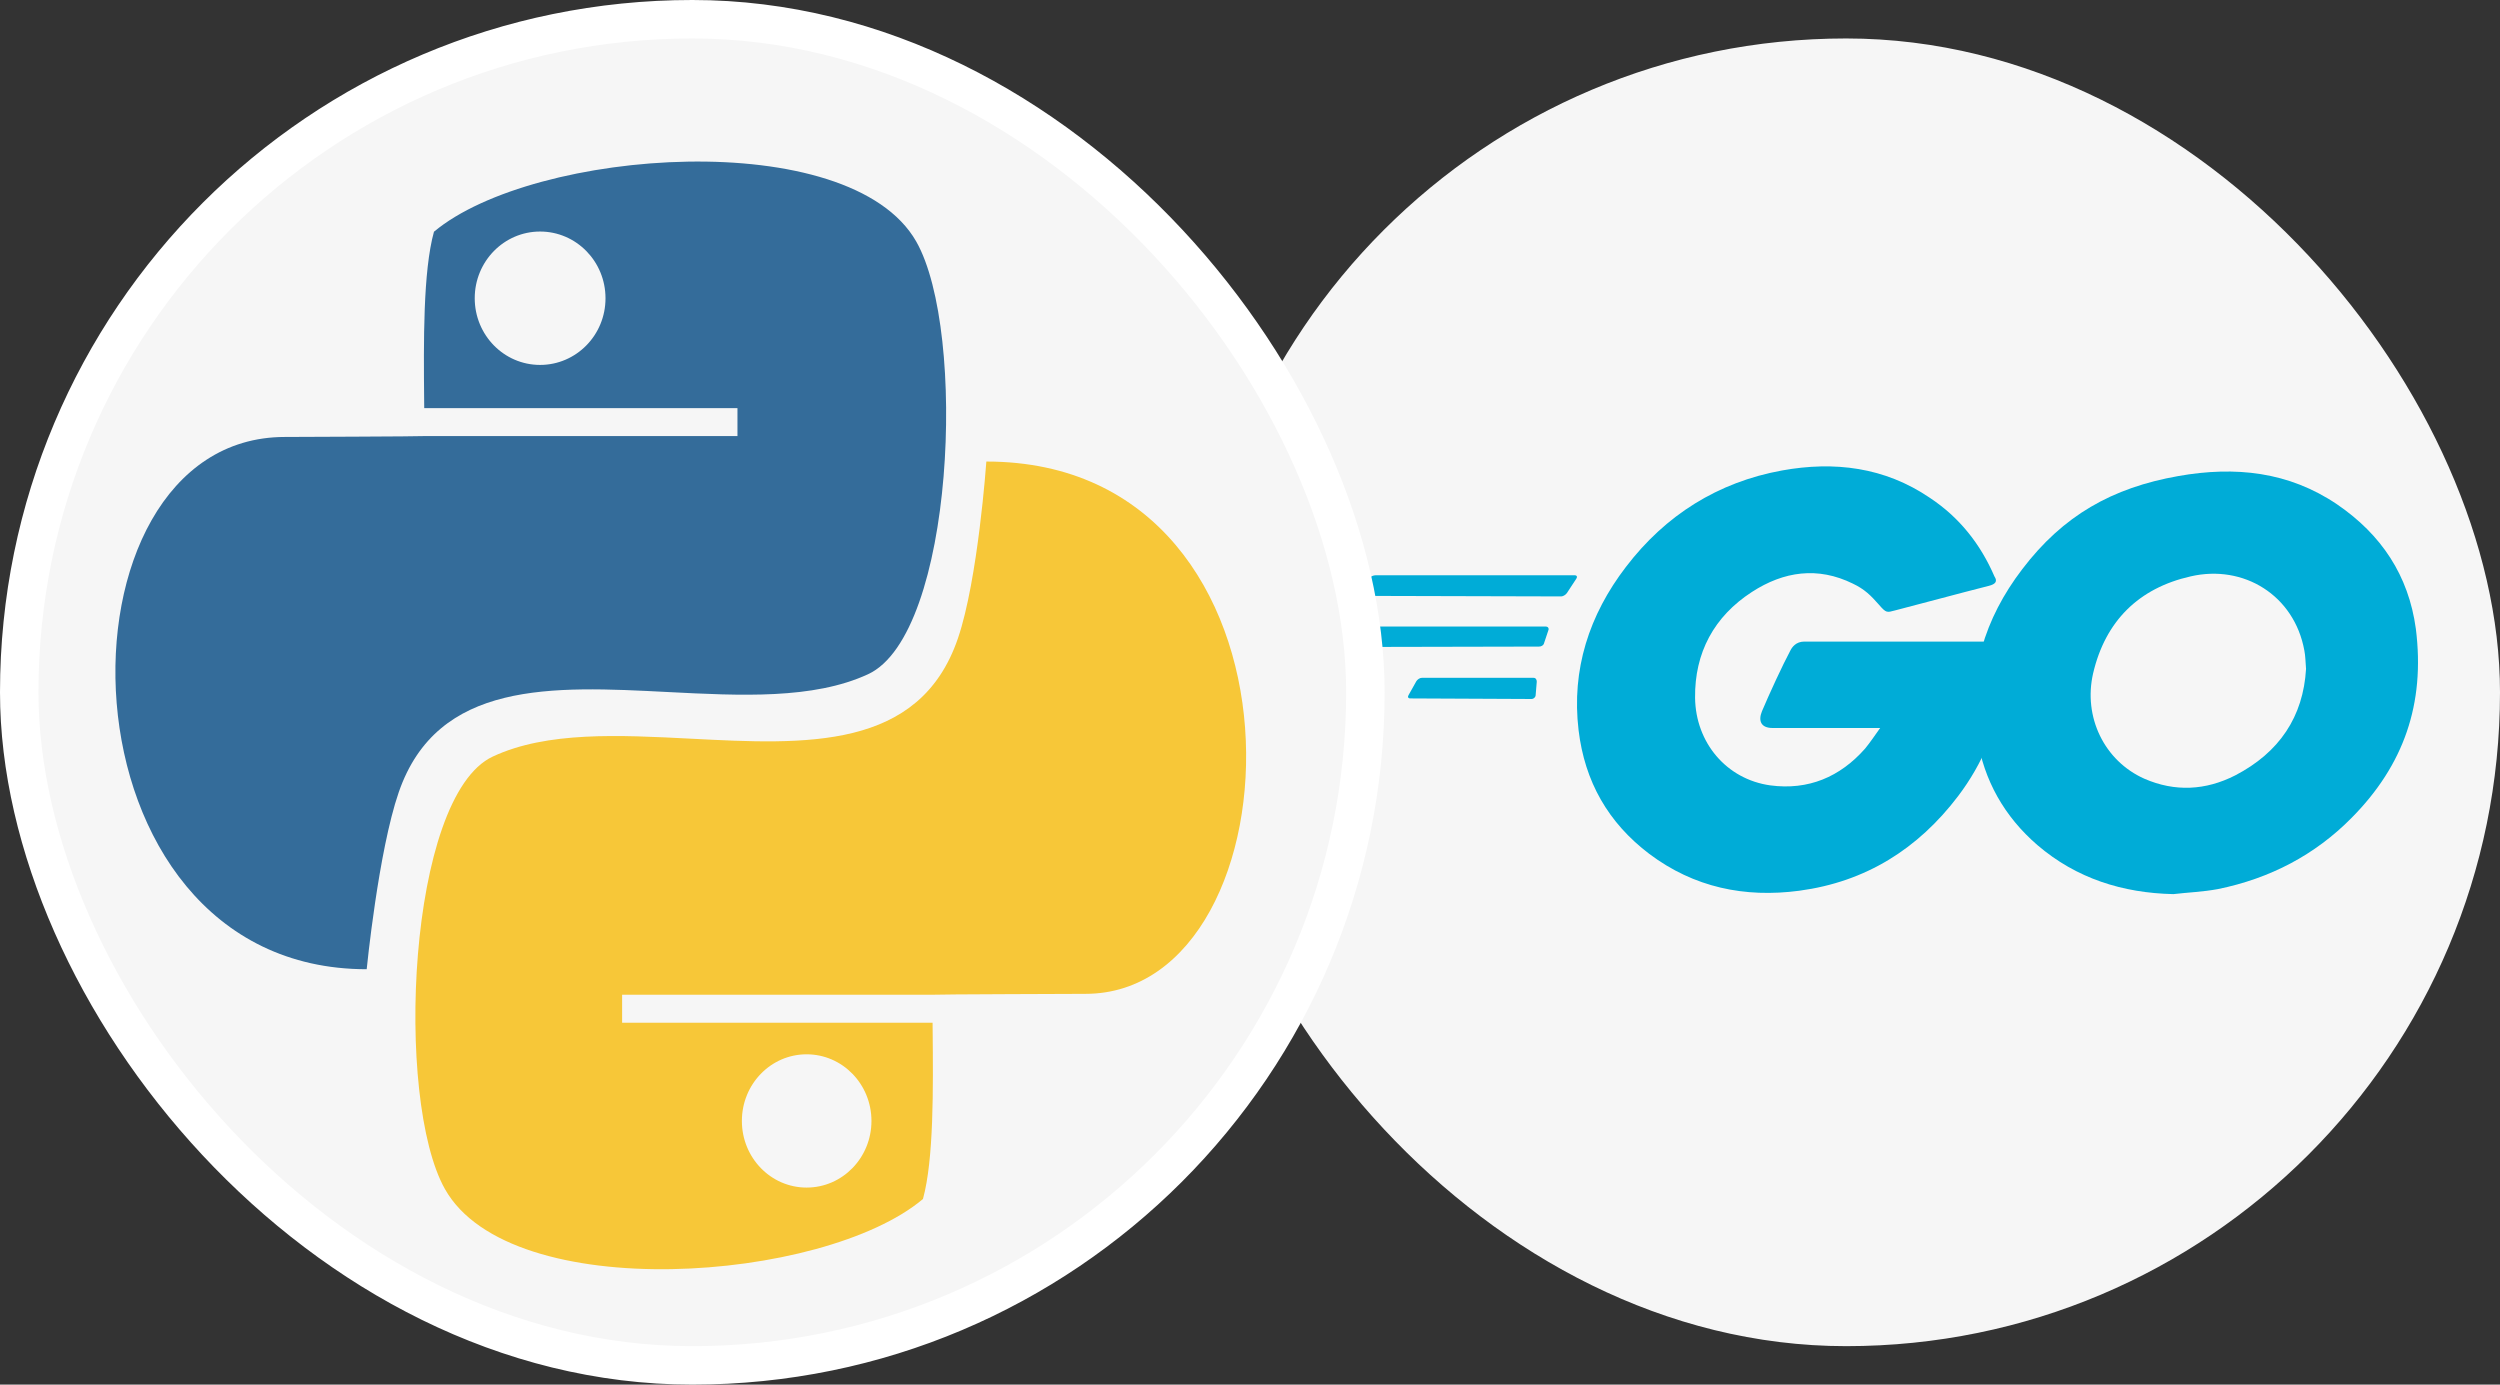
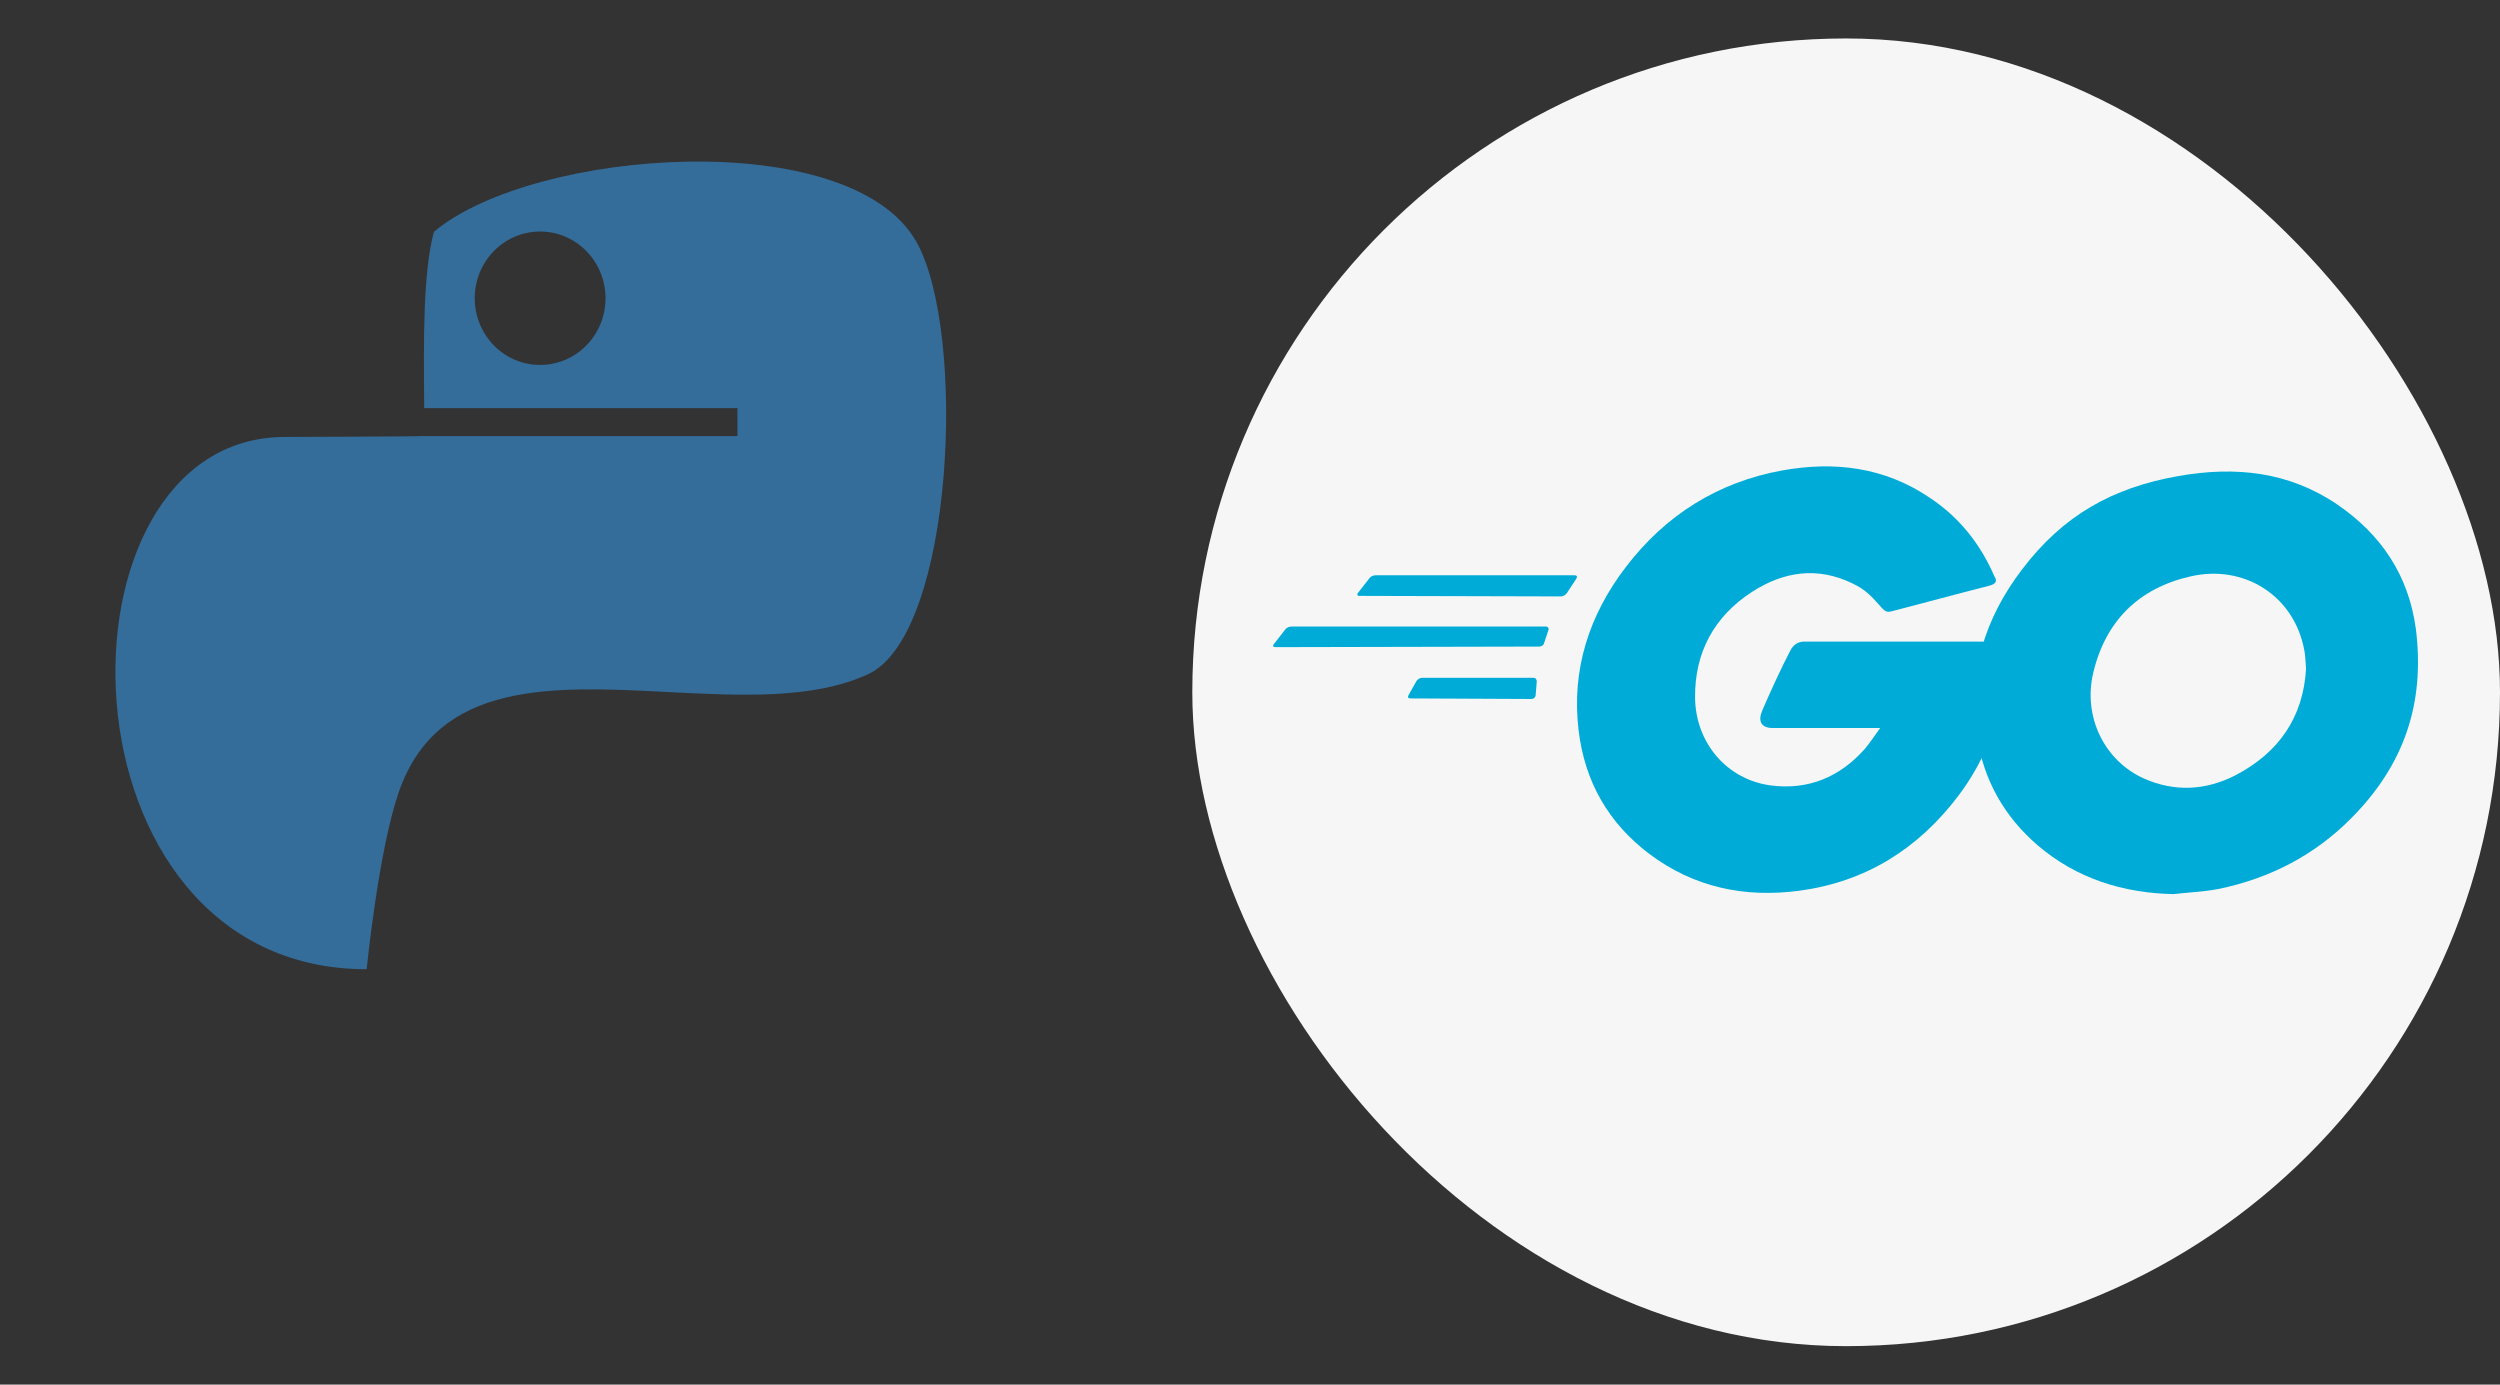
<svg xmlns="http://www.w3.org/2000/svg" width="65" height="36" viewBox="0 0 65 36" fill="none">
  <rect x="0" y="0" width="65" height="36" fill="#333333" stroke="none" />
  <rect x="31" y="1" width="34" height="34" rx="17" fill="#F6F6F6" />
  <path fill-rule="evenodd" clip-rule="evenodd" d="M35.348 15.493C35.29 15.493 35.276 15.464 35.304 15.42L35.609 15.029C35.638 14.986 35.71 14.957 35.768 14.957H40.942C41 14.957 41.015 15 40.986 15.043L40.739 15.42C40.71 15.464 40.638 15.507 40.594 15.507L35.348 15.493Z" fill="#00ACD7" />
  <path fill-rule="evenodd" clip-rule="evenodd" d="M33.16 16.826C33.102 16.826 33.087 16.797 33.116 16.753L33.42 16.362C33.449 16.319 33.522 16.29 33.58 16.29H40.188C40.246 16.29 40.276 16.333 40.261 16.377L40.145 16.724C40.13 16.782 40.073 16.811 40.015 16.811L33.16 16.826Z" fill="#00ACD7" />
  <path fill-rule="evenodd" clip-rule="evenodd" d="M36.666 18.159C36.608 18.159 36.594 18.116 36.623 18.072L36.826 17.71C36.855 17.666 36.913 17.623 36.971 17.623H39.869C39.927 17.623 39.956 17.666 39.956 17.724L39.927 18.072C39.927 18.13 39.869 18.174 39.826 18.174L36.666 18.159Z" fill="#00ACD7" />
  <path fill-rule="evenodd" clip-rule="evenodd" d="M51.71 15.232C50.797 15.464 50.174 15.638 49.275 15.87C49.058 15.928 49.043 15.942 48.855 15.725C48.638 15.478 48.478 15.319 48.174 15.174C47.261 14.725 46.377 14.855 45.55 15.391C44.565 16.029 44.058 16.971 44.072 18.145C44.087 19.304 44.884 20.261 46.029 20.42C47.014 20.551 47.84 20.203 48.492 19.464C48.623 19.304 48.739 19.131 48.884 18.928C48.362 18.928 47.71 18.928 46.087 18.928C45.782 18.928 45.71 18.739 45.811 18.493C46 18.044 46.348 17.29 46.55 16.913C46.594 16.826 46.695 16.681 46.913 16.681H52.188C52.159 17.073 52.159 17.464 52.101 17.855C51.942 18.899 51.55 19.855 50.913 20.696C49.869 22.073 48.507 22.928 46.782 23.159C45.362 23.348 44.043 23.073 42.884 22.203C41.811 21.391 41.203 20.319 41.043 18.985C40.855 17.406 41.319 15.986 42.275 14.739C43.304 13.391 44.666 12.536 46.333 12.232C47.695 11.986 49 12.145 50.174 12.942C50.942 13.449 51.492 14.145 51.855 14.986C51.942 15.116 51.884 15.188 51.71 15.232V15.232Z" fill="#00ACD7" />
  <path fill-rule="evenodd" clip-rule="evenodd" d="M56.507 23.247C55.189 23.218 53.986 22.841 52.971 21.971C52.116 21.232 51.58 20.29 51.406 19.174C51.145 17.536 51.594 16.087 52.58 14.797C53.638 13.406 54.913 12.681 56.638 12.377C58.116 12.116 59.507 12.261 60.768 13.116C61.913 13.899 62.623 14.957 62.812 16.348C63.058 18.305 62.493 19.899 61.145 21.261C60.189 22.232 59.015 22.841 57.667 23.116C57.276 23.189 56.884 23.203 56.507 23.247V23.247ZM59.957 17.392C59.942 17.203 59.942 17.058 59.913 16.913C59.652 15.478 58.334 14.667 56.957 14.986C55.609 15.29 54.739 16.145 54.421 17.507C54.16 18.638 54.71 19.783 55.754 20.247C56.551 20.594 57.348 20.551 58.116 20.16C59.261 19.565 59.884 18.638 59.957 17.392V17.392Z" fill="#00ACD7" />
-   <rect x="0.5" y="0.5" width="35" height="35" rx="17.5" fill="#F6F6F6" />
-   <rect x="0.5" y="0.5" width="35" height="35" rx="17.5" stroke="white" />
  <path fill-rule="evenodd" clip-rule="evenodd" d="M23.823 6.281C25.146 8.605 24.812 16.494 22.569 17.53C21.148 18.187 19.253 18.09 17.367 17.993C14.359 17.838 11.373 17.685 10.367 20.599C9.837 22.135 9.534 25.2 9.534 25.2C1.286 25.2 1.156 11.361 7.407 11.361C7.407 11.361 11.032 11.348 11.032 11.338H19.174V10.611H11.03C11.03 10.547 11.029 10.483 11.028 10.419C11.014 8.899 10.997 7.058 11.283 6.025C13.878 3.857 22.094 3.248 23.823 6.281ZM12.343 7.754C12.343 8.712 13.103 9.488 14.042 9.488C14.983 9.488 15.745 8.711 15.743 7.754C15.743 6.797 14.983 6.02 14.042 6.02C13.103 6.02 12.343 6.797 12.343 7.754Z" fill="#346C9A" />
-   <path fill-rule="evenodd" clip-rule="evenodd" d="M24.905 16.601C25.43 15.067 25.645 12 25.645 12C34.441 12 33.929 25.84 28.221 25.84C28.221 25.84 24.244 25.853 24.244 25.863H16.175V26.591H24.247C24.248 26.654 24.248 26.718 24.249 26.782C24.263 28.302 24.28 30.142 23.997 31.174C21.424 33.344 13.281 33.953 11.57 30.918C10.257 28.595 10.592 20.706 12.813 19.67C14.222 19.012 16.1 19.11 17.968 19.206C20.95 19.361 23.908 19.514 24.905 16.601ZM22.658 29.145C22.658 28.187 21.903 27.412 20.972 27.412C20.042 27.412 19.289 28.187 19.289 29.145C19.289 30.102 20.042 30.877 20.972 30.877C21.903 30.877 22.658 30.102 22.658 29.145Z" fill="#F7C738" />
</svg>